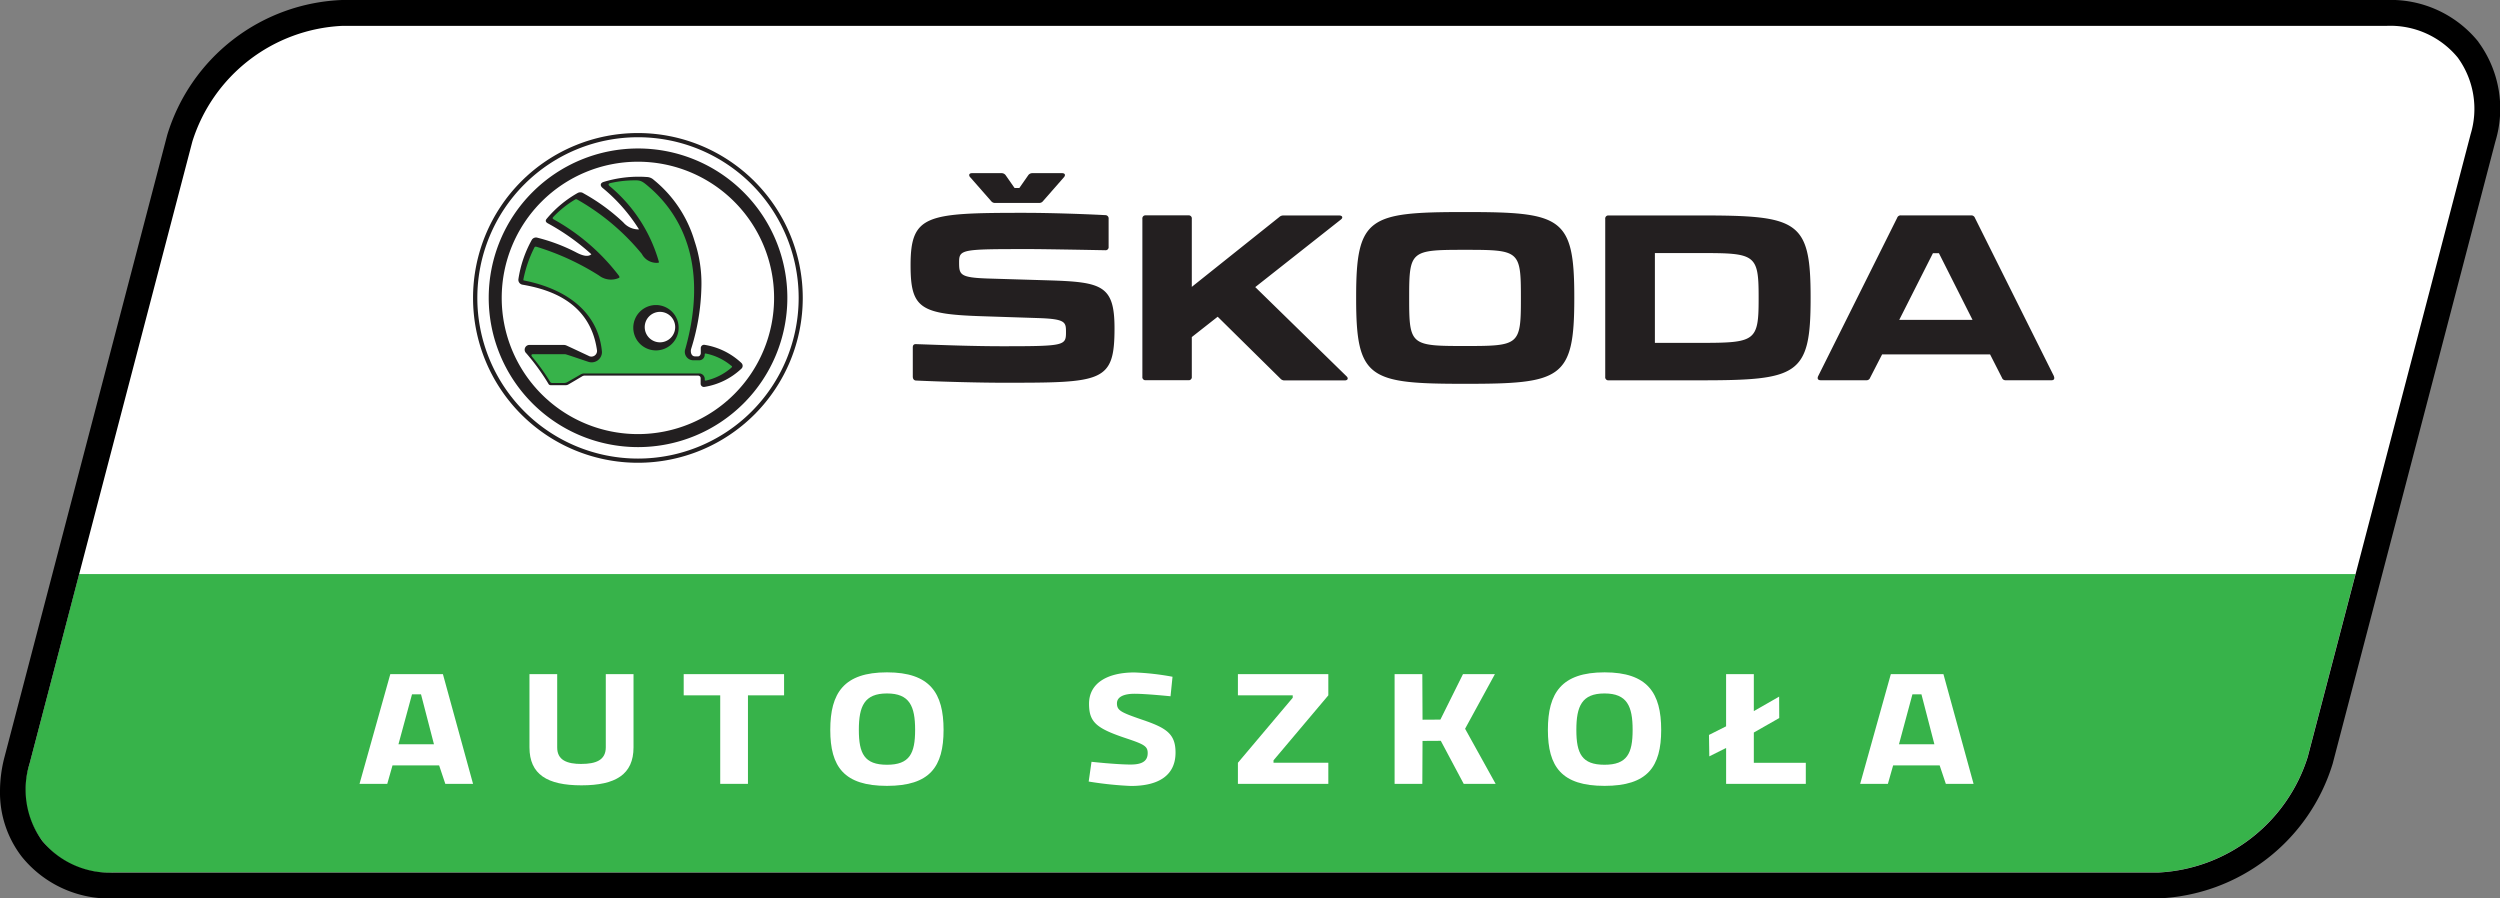
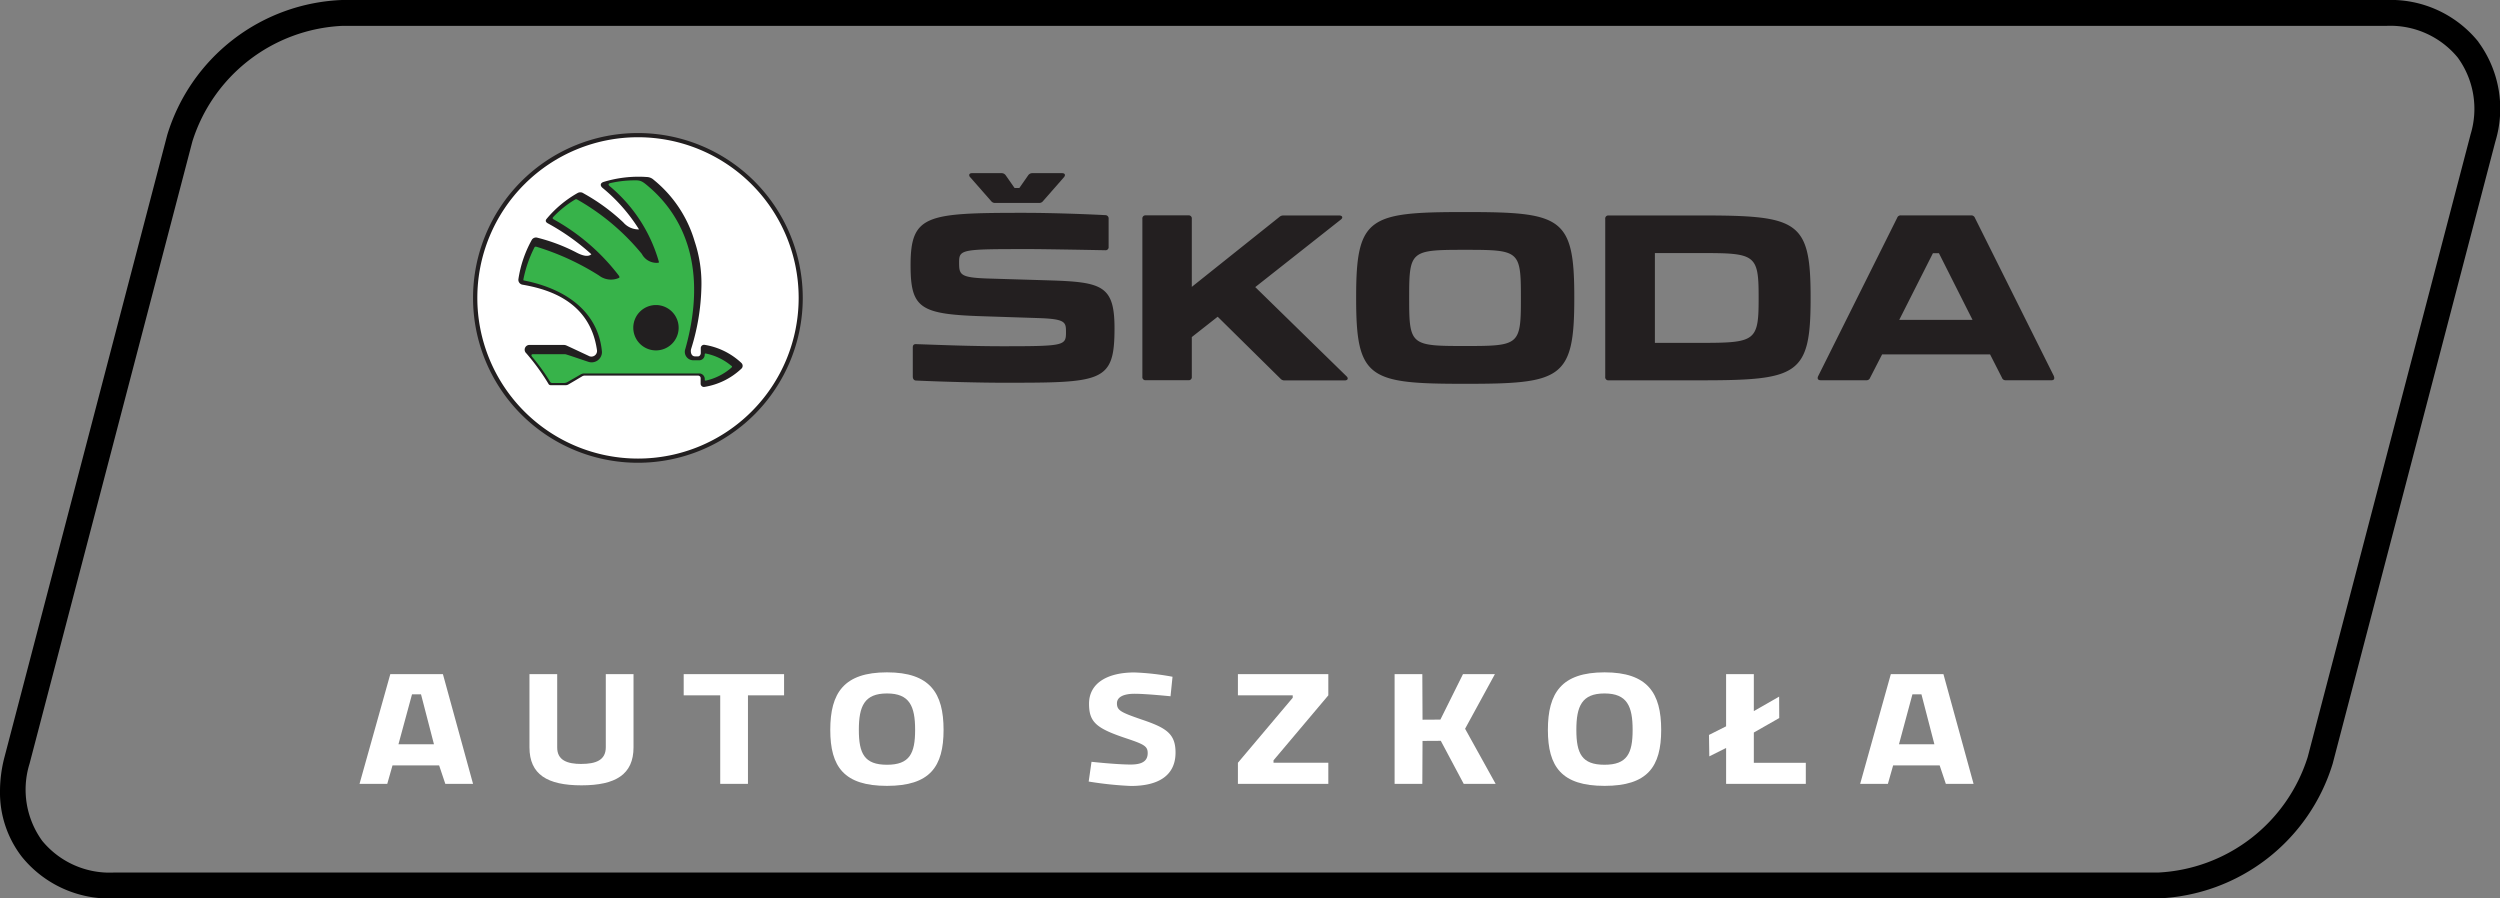
<svg xmlns="http://www.w3.org/2000/svg" width="135.236" height="48.6" viewBox="0 0 135.236 48.6">
  <rect x="0" y="0" width="135.236" height="48.6" fill="#808080" stroke="none" />
  <g id="logo" transform="translate(206 729)">
    <g id="logo-2" data-name="logo" transform="translate(-206 -729)">
-       <path id="Path_115" data-name="Path 115" d="M137.248,52.726a9.578,9.578,0,0,1-8.77,6.771H17.9a5.149,5.149,0,0,1-5.231-6.771l8.8-33.655a9.58,9.58,0,0,1,8.77-6.771H140.821a5.143,5.143,0,0,1,5.226,6.771l-8.8,33.655Z" transform="translate(-11.738 -11.601)" fill="#fff" fill-rule="evenodd" />
-       <path id="Path_116" data-name="Path 116" d="M24.923,556.953a4.447,4.447,0,0,0,4.55,5.89H140.056a8.946,8.946,0,0,0,8.094-6.248l2.59-9.895H27.6l-2.681,10.253Z" transform="translate(-23.321 -515.646)" fill="#37b34a" fill-rule="evenodd" />
      <path id="Path_117" data-name="Path 117" d="M133.639,7.293l-6.214,23.76-2.59,9.895A8.944,8.944,0,0,1,116.74,47.2H6.152a4.719,4.719,0,0,1-3.868-1.715A4.717,4.717,0,0,1,1.6,41.307L4.283,31.054l6.123-23.4A8.944,8.944,0,0,1,18.5,1.4H129.083a4.719,4.719,0,0,1,3.868,1.715,4.718,4.718,0,0,1,.687,4.175Zm.426-5.033A6.092,6.092,0,0,0,129.089,0H18.5A10.307,10.307,0,0,0,9.049,7.293L.244,40.949A7.313,7.313,0,0,0,0,42.8a5.683,5.683,0,0,0,1.176,3.539A6.085,6.085,0,0,0,6.152,48.6H116.734a10.307,10.307,0,0,0,9.452-7.293l8.8-33.655a6.1,6.1,0,0,0-.926-5.391Z" transform="translate(0 0)" fill-rule="evenodd" />
      <path id="Path_118" data-name="Path 118" d="M344.5,645.794h1.926l-.7-2.7h-.488l-.733,2.7ZM344.064,642h2.846l1.63,5.936h-1.5l-.335-1h-2.522l-.284,1h-1.5L344.064,642Z" transform="translate(-322.951 -605.533)" fill="#fff" fill-rule="evenodd" />
      <path id="Path_119" data-name="Path 119" d="M507.012,646.857c.773,0,1.318-.2,1.318-.9V642h1.5v3.959c0,1.466-.966,2.056-2.817,2.056s-2.812-.591-2.812-2.056V642h1.5v3.959c-.006.7.54.9,1.312.9Z" transform="translate(-475.56 -605.533)" fill="#fff" fill-rule="evenodd" />
      <path id="Path_120" data-name="Path 120" d="M651.1,642h5.43v1.147h-1.954v4.788h-1.5v-4.788H651.1Z" transform="translate(-614.116 -605.533)" fill="#fff" fill-rule="evenodd" />
      <path id="Path_121" data-name="Path 121" d="M795.29,643.413c0-1.284-.3-1.971-1.522-1.971s-1.522.687-1.522,1.971.3,1.886,1.522,1.886,1.522-.608,1.522-1.886Zm-4.59,0c0-2,.738-3.113,3.067-3.113s3.062,1.119,3.062,3.113-.738,3.028-3.062,3.028-3.067-1.034-3.067-3.028Z" transform="translate(-745.787 -603.93)" fill="#fff" fill-rule="evenodd" />
      <path id="Path_122" data-name="Path 122" d="M1041.23,641.689s-1.318-.136-1.948-.136c-.585,0-.954.17-.954.517,0,.386.21.488,1.346.88,1.329.449,1.823.767,1.823,1.784,0,1.21-.88,1.806-2.414,1.806a19.072,19.072,0,0,1-2.284-.239l.153-1.068s1.346.148,2.119.148c.585,0,.92-.165.92-.619,0-.364-.187-.471-1.1-.778-1.664-.551-2.073-.875-2.073-1.891,0-1.136,1.022-1.693,2.454-1.693a13.955,13.955,0,0,1,2.062.233l-.108,1.057Z" transform="translate(-977.907 -604.024)" fill="#fff" fill-rule="evenodd" />
      <path id="Path_123" data-name="Path 123" d="M1178.9,642h4.891v1.147l-2.965,3.516v.131h2.965v1.142H1178.9v-1.142l2.965-3.516v-.131H1178.9Z" transform="translate(-1111.936 -605.533)" fill="#fff" fill-rule="evenodd" />
      <path id="Path_124" data-name="Path 124" d="M1330.6,645.607l-.988.006-.011,2.323h-1.5V642h1.5l.011,2.465.966-.006L1331.8,642h1.727l-1.613,2.954,1.653,2.982h-1.727Z" transform="translate(-1252.661 -605.533)" fill="#fff" fill-rule="evenodd" />
      <path id="Path_125" data-name="Path 125" d="M1478.684,643.413c0-1.284-.3-1.971-1.522-1.971s-1.522.687-1.522,1.971.3,1.886,1.522,1.886,1.522-.608,1.522-1.886Zm-4.584,0c0-2,.738-3.113,3.067-3.113s3.062,1.119,3.062,3.113-.738,3.028-3.062,3.028-3.067-1.034-3.067-3.028Z" transform="translate(-1390.368 -603.93)" fill="#fff" fill-rule="evenodd" />
      <path id="Path_126" data-name="Path 126" d="M1627.5,645.289l.926-.466V642h1.5v2l1.369-.784.006,1.159-1.375.784v1.636h2.812v1.142h-4.311v-1.943l-.909.454Z" transform="translate(-1535.054 -605.533)" fill="#fff" fill-rule="evenodd" />
      <path id="Path_127" data-name="Path 127" d="M1773.5,645.794h1.92l-.7-2.7h-.489l-.727,2.7Zm-.437-3.794h2.846l1.63,5.936h-1.5l-.335-1h-2.516l-.284,1h-1.5l1.659-5.936Z" transform="translate(-1670.78 -605.533)" fill="#fff" fill-rule="evenodd" />
      <path id="Path_128" data-name="Path 128" d="M468.336,135.618a8.918,8.918,0,1,1-8.918-8.918,8.919,8.919,0,0,1,8.918,8.918Z" transform="translate(-424.911 -119.503)" fill="#221f20" fill-rule="evenodd" />
      <path id="Path_129" data-name="Path 129" d="M471.981,139.391a8.691,8.691,0,1,1-8.691-8.691,8.691,8.691,0,0,1,8.691,8.691Z" transform="translate(-428.778 -123.276)" fill="#fff" fill-rule="evenodd" />
-       <path id="Path_130" data-name="Path 130" d="M481.555,149.483a8.077,8.077,0,1,1-8.077-8.083,8.076,8.076,0,0,1,8.077,8.083Z" transform="translate(-438.964 -133.368)" fill="#221f20" fill-rule="evenodd" />
-       <path id="Path_131" data-name="Path 131" d="M492.534,161.367A7.367,7.367,0,1,1,485.167,154a7.366,7.366,0,0,1,7.367,7.367Z" transform="translate(-450.66 -145.252)" fill="#fff" fill-rule="evenodd" />
      <path id="Path_132" data-name="Path 132" d="M505.618,178.282a3.785,3.785,0,0,0-2-.983.178.178,0,0,0-.2.176v.273c0,.08-.062.176-.142.176H503.1c-.21-.006-.25-.261-.2-.415a11.937,11.937,0,0,0,.551-3.3,7.186,7.186,0,0,0-.363-2.5,6.708,6.708,0,0,0-2.215-3.334.57.57,0,0,0-.364-.153c-.159-.011-.284-.017-.443-.017a6.483,6.483,0,0,0-1.891.278c-.227.068-.193.227-.068.329a9.242,9.242,0,0,1,1.971,2.244,1.092,1.092,0,0,1-.852-.381,10.609,10.609,0,0,0-2.147-1.568.3.3,0,0,0-.318-.023,6.049,6.049,0,0,0-1.681,1.4c-.091.108-.034.187.057.239A12.235,12.235,0,0,1,497.5,172.4c-.17.148-.449.1-.846-.114a9.643,9.643,0,0,0-2.062-.778.267.267,0,0,0-.312.108,6.307,6.307,0,0,0-.727,2.13.267.267,0,0,0,.222.3c1.306.227,3.641.846,4.027,3.533a.305.305,0,0,1-.46.312c-.392-.182-.784-.369-1.181-.551a.371.371,0,0,0-.131-.034h-1.852a.258.258,0,0,0-.2.449,11.938,11.938,0,0,1,1.2,1.653.131.131,0,0,0,.125.074h.807a.262.262,0,0,0,.148-.04c.256-.148.511-.3.761-.449a.266.266,0,0,1,.148-.028h6.095a.137.137,0,0,1,.148.136v.3a.178.178,0,0,0,.2.176,3.785,3.785,0,0,0,2-.983.209.209,0,0,0,.006-.312Z" transform="translate(-465.51 -158.646)" fill="#221f20" fill-rule="evenodd" />
      <path id="Path_133" data-name="Path 133" d="M505.635,180.739a1.085,1.085,0,1,1,1.085-1.085,1.085,1.085,0,0,1-1.085,1.085Zm3.993,1.028a3.107,3.107,0,0,0-1.375-.665c-.045-.011-.068.006-.068.057v.028a.3.3,0,0,1-.261.278h-.341a.456.456,0,0,1-.443-.619c1.238-4.425-.148-7.157-1.891-8.691-.477-.415-.517-.437-.994-.42a5.95,5.95,0,0,0-1.182.148c-.074.017-.131.074-.04.153a8.26,8.26,0,0,1,2.67,4.09c.017.068-.023.068-.074.068a.9.9,0,0,1-.846-.483,12.448,12.448,0,0,0-3.448-2.914c-.1-.057-.114-.057-.187-.011a5.593,5.593,0,0,0-1.147.92c-.062.068-.051.1.023.142a11.384,11.384,0,0,1,3.482,2.993c.08.1.085.142.04.17a1.063,1.063,0,0,1-1.079-.131,13.89,13.89,0,0,0-3.351-1.545c-.1-.028-.119-.023-.159.062a6.712,6.712,0,0,0-.574,1.664c-.011.074-.017.08.045.091,2.607.528,4.039,1.96,4.2,3.868a.559.559,0,0,1-.721.534c-.4-.131-.8-.273-1.2-.4a.346.346,0,0,0-.131-.017h-1.681c-.074,0-.119.045-.045.142a10.559,10.559,0,0,1,.966,1.341.131.131,0,0,0,.125.074h.619a.386.386,0,0,0,.222-.062c.227-.131.449-.256.67-.386a.4.4,0,0,1,.216-.068h6.254a.309.309,0,0,1,.267.284v.045c0,.051.023.068.068.057a3.137,3.137,0,0,0,1.375-.7c.04-.04.04-.068.006-.1Z" transform="translate(-470.065 -161.977)" fill="#37b34a" fill-rule="evenodd" />
      <path id="Path_134" data-name="Path 134" d="M605.554,291.727a1.227,1.227,0,1,1-1.227-1.227,1.229,1.229,0,0,1,1.227,1.227Z" transform="translate(-568.843 -273.999)" fill="#221f20" fill-rule="evenodd" />
-       <path id="Path_135" data-name="Path 135" d="M615.647,297.824a.824.824,0,1,1-.824-.824.824.824,0,0,1,.824.824Z" transform="translate(-579.123 -280.13)" fill="#fff" fill-rule="evenodd" />
      <path id="Path_136" data-name="Path 136" d="M870.332,165.122l1.13,1.289a.259.259,0,0,0,.222.1h2.363a.253.253,0,0,0,.222-.1l1.13-1.289c.1-.114.062-.222-.1-.222h-1.6a.268.268,0,0,0-.227.108l-.483.693h-.261l-.483-.693a.271.271,0,0,0-.233-.108h-1.585c-.159,0-.193.108-.1.222Zm20.875,6.464v.125c0,4.323.71,4.584,5.9,4.584s5.9-.261,5.9-4.6v-.108c0-4.323-.7-4.584-5.9-4.584s-5.9.256-5.9,4.578Zm-.528,4.294-4.93-4.817,4.629-3.652c.136-.1.085-.222-.085-.222H887.27a.312.312,0,0,0-.221.085l-4.732,3.777v-3.681a.166.166,0,0,0-.187-.187h-2.3a.166.166,0,0,0-.187.187v8.543a.166.166,0,0,0,.187.187h2.3a.166.166,0,0,0,.187-.187v-2.147l1.4-1.1,3.391,3.346a.29.29,0,0,0,.233.1h3.243c.17,0,.222-.114.1-.227Zm19.131-8.691h-4.942a.166.166,0,0,0-.187.187v8.543a.166.166,0,0,0,.187.187h4.942c5.288,0,5.981-.261,5.981-4.419v-.08c0-4.164-.693-4.419-5.981-4.419Zm19.142,8.691-4.272-8.56a.208.208,0,0,0-.21-.136h-3.789a.2.2,0,0,0-.21.136l-4.272,8.56c-.062.136-.011.222.136.222H918.8a.2.2,0,0,0,.21-.136l.648-1.261H925.5l.642,1.261a.2.2,0,0,0,.21.136h2.465c.142.006.188-.085.131-.222Zm-28.833-4.294v.125c0,2.5-.1,2.539-3.022,2.539s-3.022-.04-3.022-2.539v-.125c0-2.5.1-2.539,3.022-2.539s3.022.034,3.022,2.539Zm12.86,0v.125c0,2.289-.187,2.369-3.158,2.369h-2.454v-4.857h2.454c2.971-.006,3.158.068,3.158,2.363Zm11.571,1.25h-3.965l1.823-3.607h.324l1.818,3.607ZM867.4,176.118c1.312.063,3.454.119,4.692.119,5.4,0,6.044-.011,6.044-2.948,0-2.318-.682-2.5-3.539-2.59l-3.317-.1c-1.522-.051-1.551-.21-1.551-.892,0-.7.187-.7,3.84-.7.693,0,2.9.04,4.061.062a.166.166,0,0,0,.187-.187v-1.511a.177.177,0,0,0-.176-.2c-1.153-.062-3.033-.125-4.385-.125-5.3,0-6.152.1-6.152,2.834,0,2.34.517,2.653,3.914,2.761l3.045.1c1.426.051,1.448.222,1.448.755,0,.733-.062.767-3.431.767-1.573,0-3.192-.062-4.669-.114-.125-.011-.187.051-.187.176v1.585c.006.136.068.2.176.21Z" transform="translate(-817.847 -155.533)" fill="#231f20" fill-rule="evenodd" />
    </g>
  </g>
</svg>